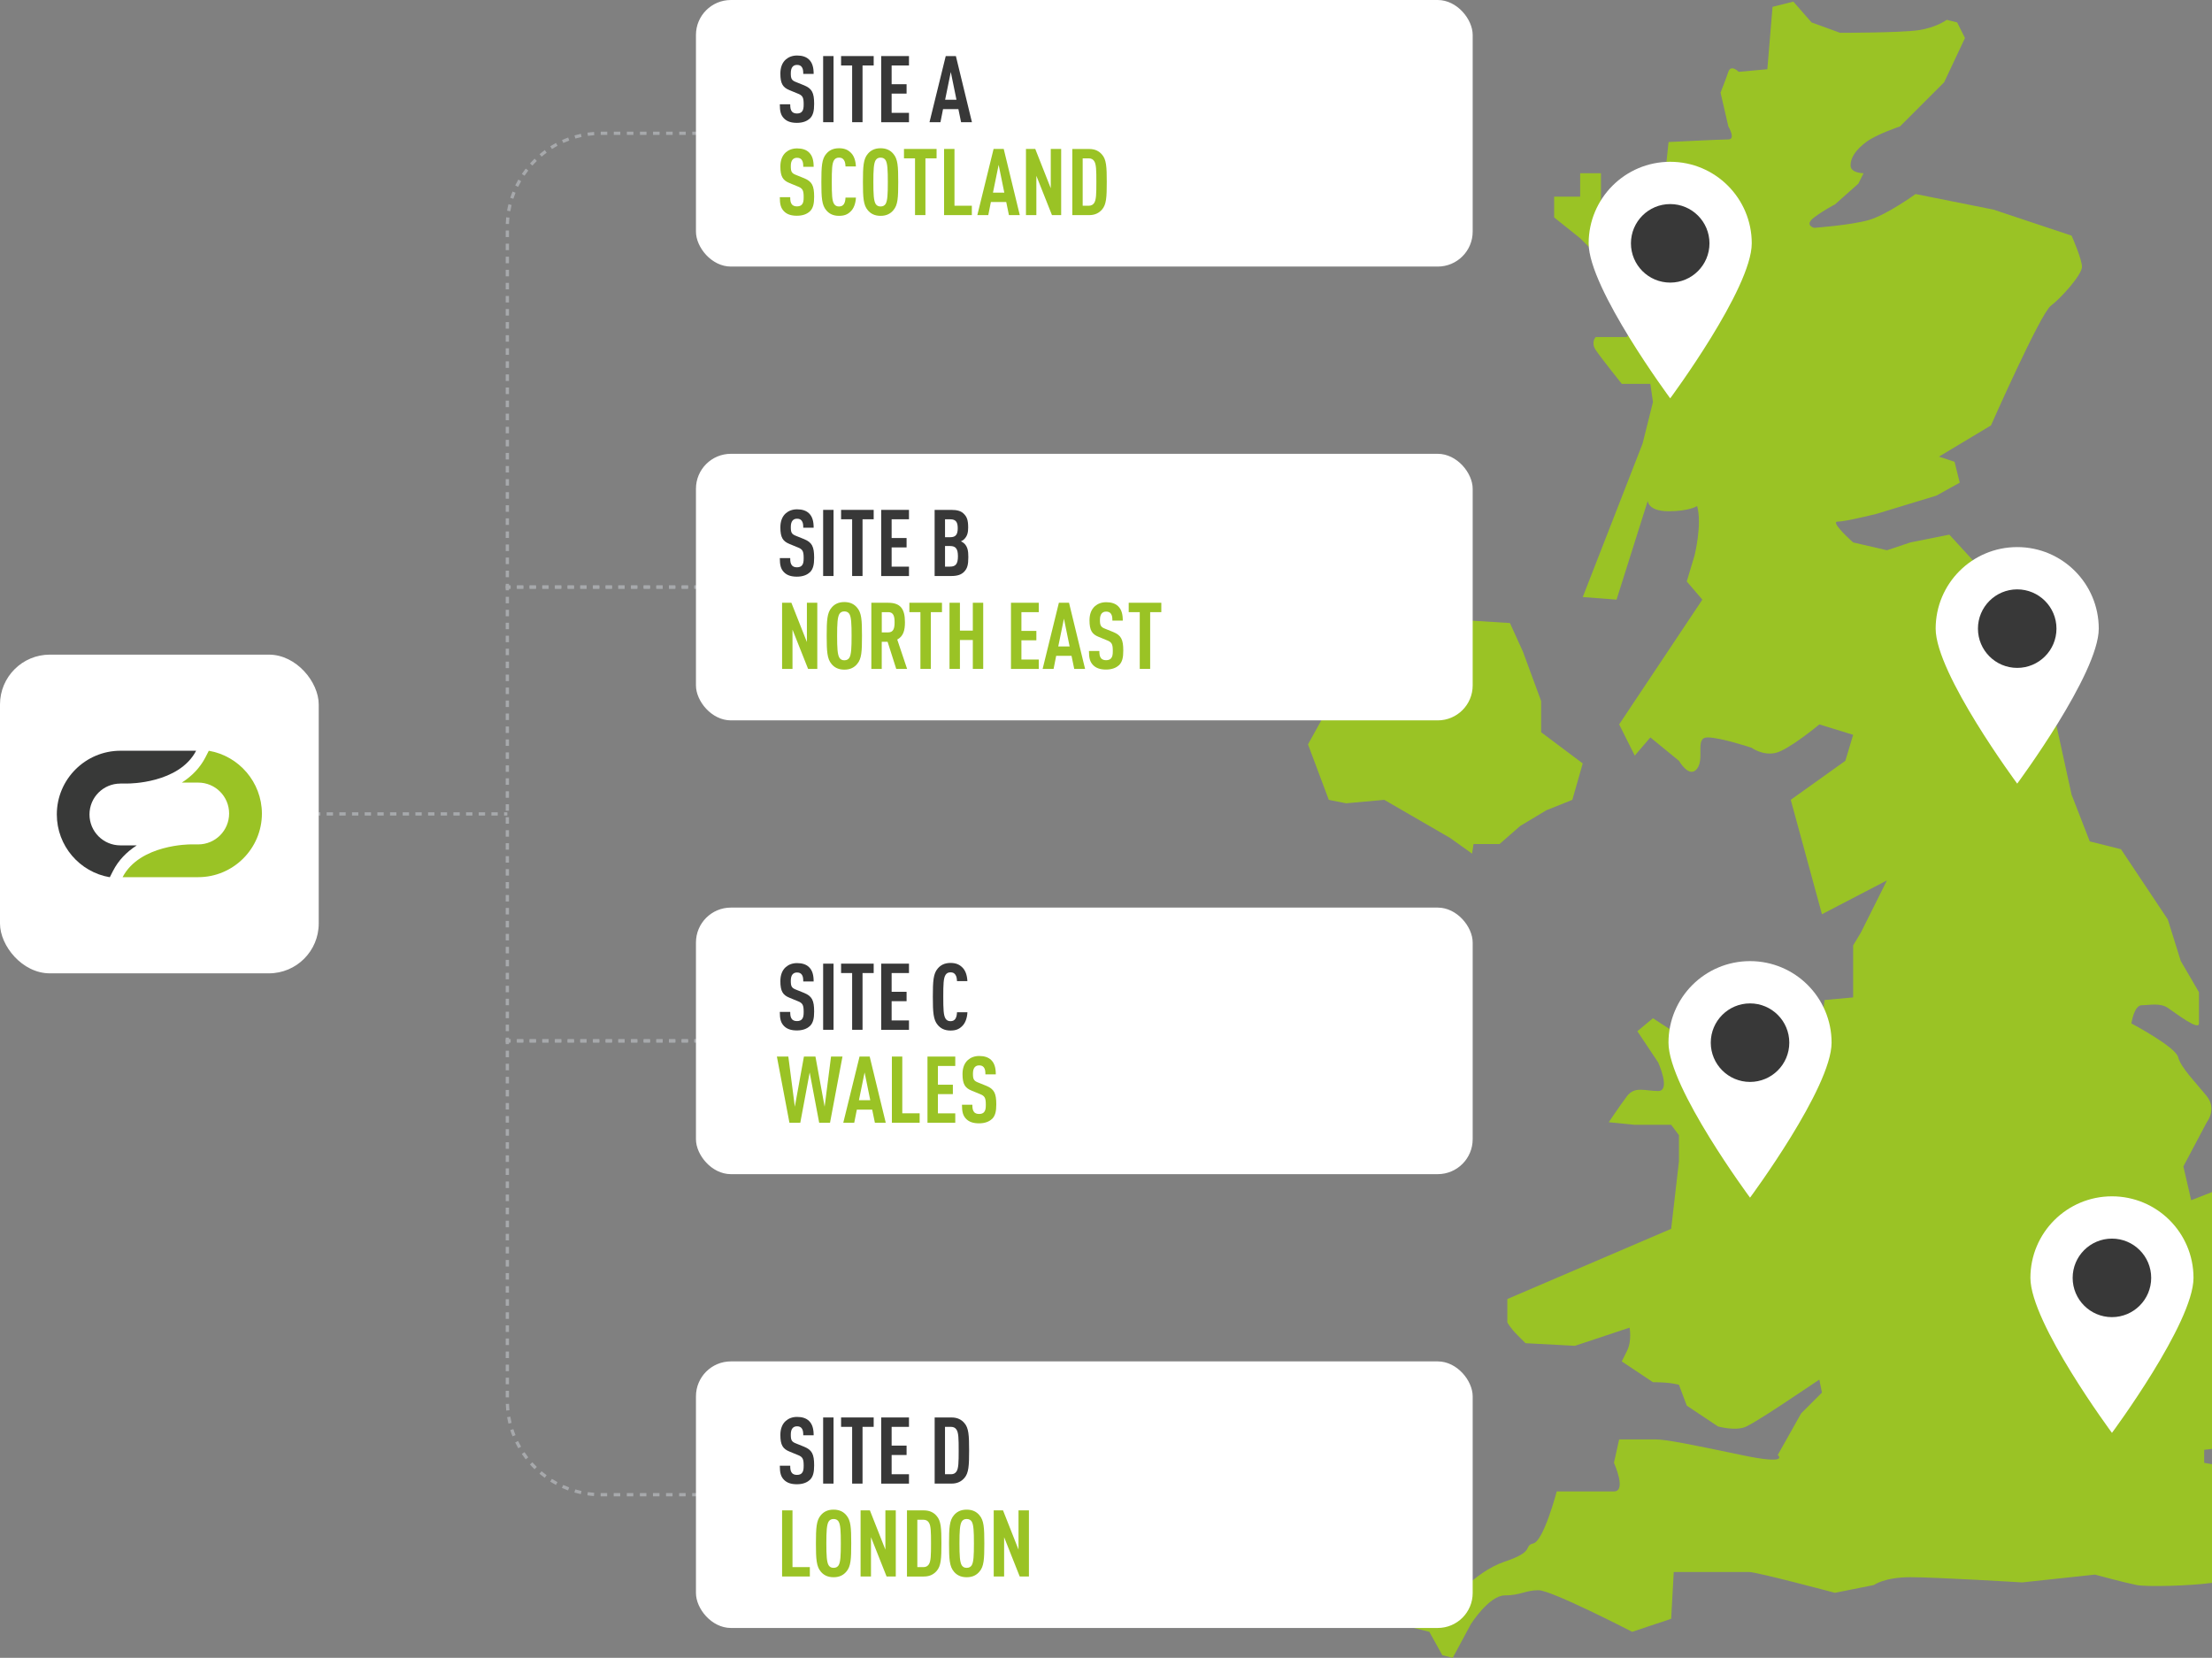
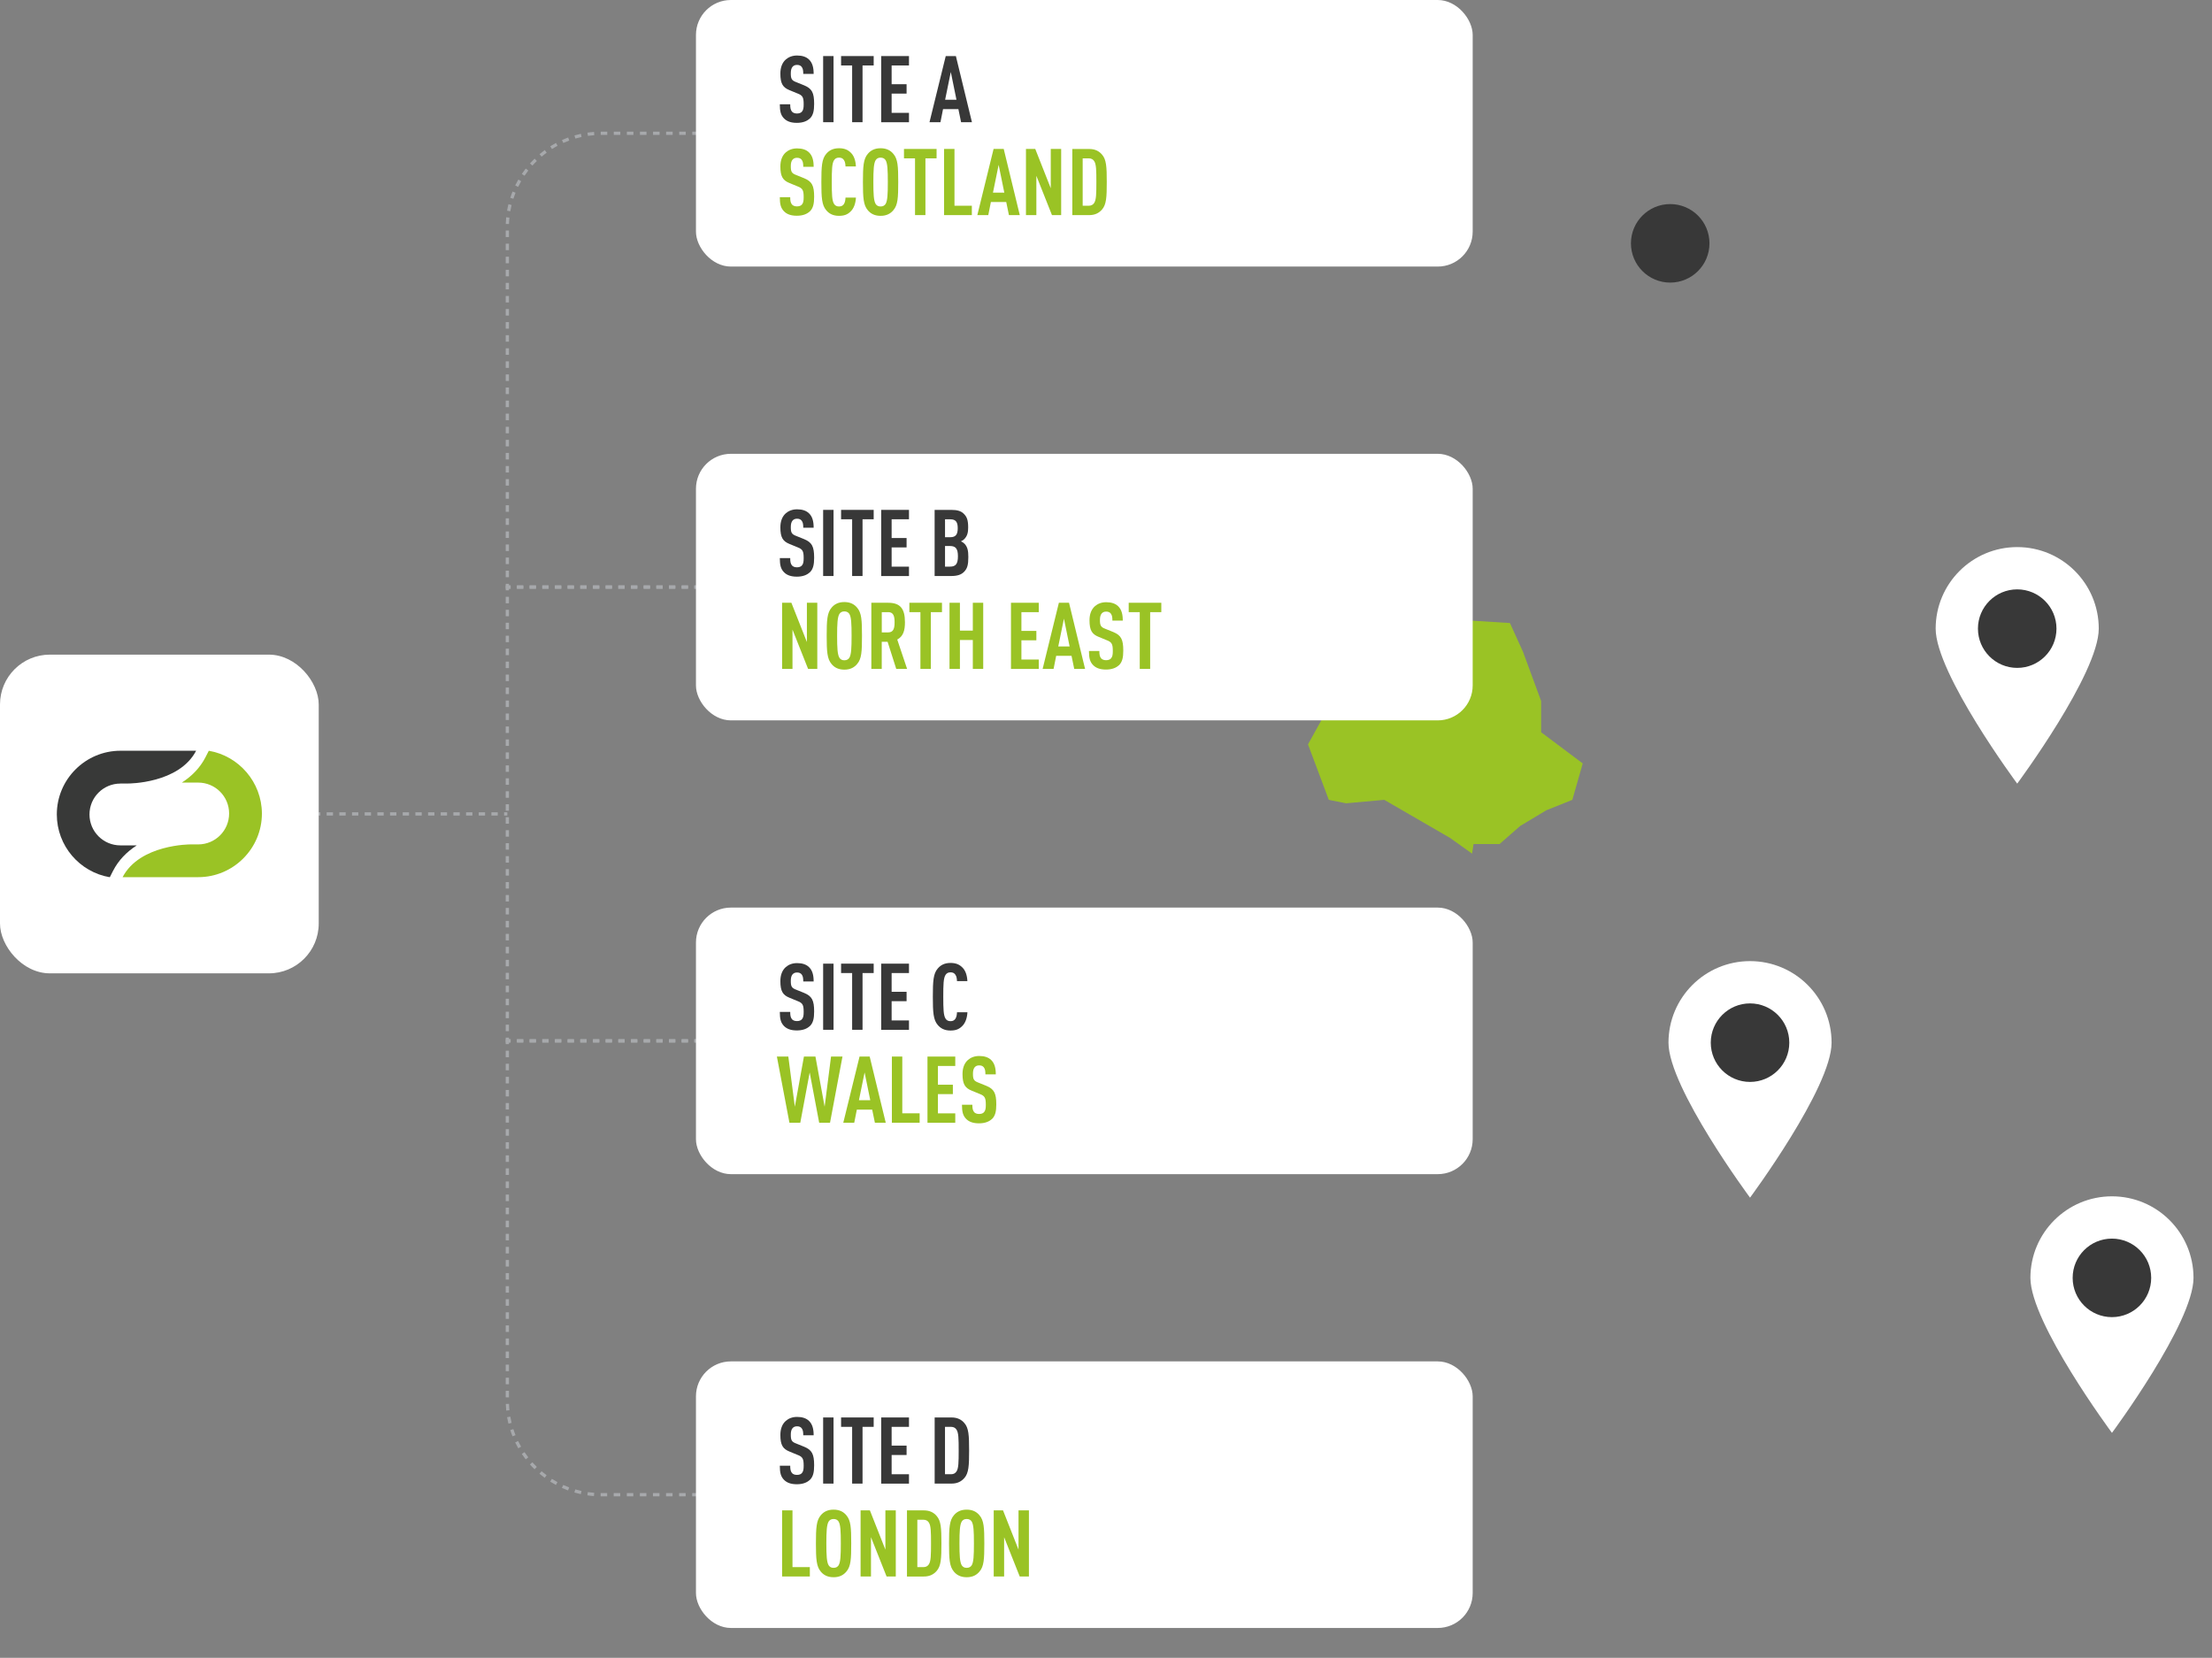
<svg xmlns="http://www.w3.org/2000/svg" id="a" viewBox="0 0 680.55 510.08">
  <rect x="0" y="0" width="680.55" height="510.08" fill="#808080" stroke="none" />
-   <path d="M678.14,446.08v4l2.41.44v36.5c-6.89.94-20.11,1.28-23.21.66-4-.8-12.8-3.2-12.8-3.2l-22.4,2.4s-26.4-1.6-34.4-1.6-11.2,2.4-11.2,2.4l-12,2.4s-24-6.4-26.4-6.4h-23.19l-.8,14.4-12,4s-24.8-12.8-28.8-12.8-5.6,1.6-10.4,1.6-10.4,8.8-10.4,8.8l-5.6,10.4-3.2-.8-4-7.2-6.4-1.6-4-5.6,16-.8s8-10.4,17.6-13.6c9.6-3.2,5.6-4.8,8.8-5.6s7.2-16,7.2-16h17.6c4,0,0-8.8,0-8.8l1.6-7.2h11.2c3.2,0,11.2,1.6,26.39,4.8,15.2,3.2,11.2,0,11.2,0l7.2-12.8,6.4-6.4-.8-4-12,8s-7.2,4.8-10.4,6.4c-3.2,1.6-8.8,0-8.8,0l-9.59-6.4-2.4-6.4s-2.4-.8-8-.8l-9.6-6.4,1.6-3.2c1.6-3.2.8-7.19.8-7.19l-16.8,5.59-15.2-.8-2.4-2.39c-2.4-2.4-3.2-4.01-3.2-4.01v-7.19l50.4-21.6,2.4-20.8v-8l-2.4-3.2h-11.2l-8-.8s3.2-4.8,5.6-8,5.6-1.6,9.6-1.6,0-8.8,0-8.8l-6.4-9.6,4.8-4s14.39,9.6,17.59,10.4c3.2.8,11.2,0,16.8,0s4.8.8,4.8.8l10.4,4.8,1.6-8.8,1.6-12.8,8.8-.8v-16l2.4-4,8-16-20,10.4-9.6-35.2,16.8-12,2.4-8-10.4-3.2s-9.6,8-13.6,8.8c-4,.8-7.2-1.6-7.2-1.6,0,0-9.6-3.2-13.6-3.2s-.8,6.4-3.2,9.6c-2.39,3.2-5.59-2.4-5.59-2.4l-8.8-7.2-4.8,5.6-4.8-9.6,25.59-38.39-4.79-5.6,2.4-8s2.39-9.6.79-15.2c0,0-2.39,1.6-8.79,1.6s-6.4-3.2-6.4-3.2l-9.6,30.4-10.4-.8,18.4-47.2,3.2-12.8-.8-5.6h-8.8s-6.4-8-8-10.4c-1.6-2.4,0-4,0-4h9.6l6.4-11.2-8-4.8-6.4-3.2-1.6-6.4-4.8-4.8-8-6.4v-6.4h8v-7.2h6.4v14.4l4.8,4.8s4,5.6,6.4,7.2c2.4,1.6,3.2,3.2,6.4,3.2s2.4-3.2,2.4-3.2v-9.6l-4.8-7.2-2.4-4h6.4l1.6-15.2s15.99-.8,18.39-.8,0-4,0-4l-2.4-10.4s1.6-4,2.4-6.4,3.2,0,3.2,0l8.8-.8,1.6-19.2,6.4-1.6,5.6,6.4,8.8,3.2s18.4,0,24-.8c5.6-.8,8.8-3.2,8.8-3.2l3.2.8,2.4,4.8-6.4,13.6-13.6,13.6s-7.2,2.4-10.4,4.8c-3.2,2.4-4.8,4.8-4.8,7.2s4,2.4,4,2.4l-1.6,3.2-7.2,6.4s-3.2,1.6-6.4,4c-3.2,2.4,0,3.2,0,3.2,0,0,11.2-.8,16.8-2.4,5.6-1.6,14.4-8,14.4-8l24,4.8,24,8s3.2,7.2,3.2,9.6-6.4,9.6-9.6,12-18.4,36.8-18.4,36.8l-16,9.6,4.8,1.6,1.6,6.4-7.2,4-18.4,5.6s-9.6,2.4-12,2.4,4.8,6.4,4.8,6.4l10.4,2.4,7.2-2.4,12-2.4,26.4,28.8,11.2,51.19,5.6,14.4,9.6,2.4,14.4,21.6,4,12.8,5.6,9.6v9.6c0,2.4-7.2-3.2-9.6-4.8-2.4-1.6-5.6-.8-8-.8s-3.2,5.6-3.2,5.6c0,0,13.6,7.2,14.4,10.4.8,3.2,5.6,8,8.8,12s0,8,0,8l-7.2,13.6,2.4,10.4,6.41-2.51v79.02l-2.41.28Z" style="fill:#9ac325;" />
  <polygon points="474.15 215.7 468.55 200.5 464.55 191.7 451.75 190.9 437.56 194.17 434.42 198.1 413.09 206.63 407.75 219.43 402.42 229.03 408.82 246.1 414.15 247.16 425.89 246.1 446.15 257.83 452.9 262.65 453.35 259.7 461.35 259.7 467.75 254.1 475.75 249.3 483.75 246.1 486.95 234.9 474.15 225.3 474.15 215.7" style="fill:#9ac325;" />
  <path d="M645.71,193.42c0-13.86-11.23-25.09-25.09-25.09s-25.09,11.23-25.09,25.09,25.09,47.69,25.09,47.69c0,0,25.09-33.83,25.09-47.69Z" style="fill:#fff;" />
  <circle cx="620.62" cy="193.42" r="12.08" style="fill:#383838;" />
  <path d="M563.51,320.81c0-13.86-11.23-25.09-25.09-25.09s-25.09,11.23-25.09,25.09,25.09,47.69,25.09,47.69c0,0,25.09-33.83,25.09-47.69Z" style="fill:#fff;" />
  <circle cx="538.42" cy="320.81" r="12.08" style="fill:#383838;" />
  <path d="M674.86,393.18c0-13.86-11.23-25.09-25.09-25.09s-25.09,11.23-25.09,25.09,25.09,47.69,25.09,47.69c0,0,25.09-33.83,25.09-47.69Z" style="fill:#fff;" />
  <circle cx="649.76" cy="393.18" r="12.08" style="fill:#383838;" />
-   <path d="M538.95,74.87c0-13.86-11.23-25.09-25.09-25.09s-25.09,11.23-25.09,25.09,25.09,47.69,25.09,47.69c0,0,25.09-33.83,25.09-47.69Z" style="fill:#fff;" />
  <circle cx="513.86" cy="74.87" r="12.08" style="fill:#383838;" />
  <rect x="233.12" y="319.76" width="1" height="1" style="fill:#a7a9ac;" />
  <path d="M231.17,320.76h-1.95v-1h1.95v1ZM227.27,320.76h-1.95v-1h1.95v1ZM223.37,320.76h-1.95v-1h1.95v1ZM219.47,320.76h-1.95v-1h1.95v1ZM215.57,320.76h-1.95v-1h1.95v1ZM211.67,320.76h-1.95v-1h1.95v1ZM207.77,320.76h-1.95v-1h1.95v1ZM203.88,320.76h-1.95v-1h1.95v1ZM199.98,320.76h-1.95v-1h1.95v1ZM196.08,320.76h-1.95v-1h1.95v1ZM192.18,320.76h-1.95v-1h1.95v1ZM188.28,320.76h-1.95v-1h1.95v1ZM184.38,320.76h-1.95v-1h1.95v1ZM180.48,320.76h-1.95v-1h1.95v1ZM176.58,320.76h-1.95v-1h1.95v1ZM172.68,320.76h-1.95v-1h1.95v1ZM168.79,320.76h-1.95v-1h1.95v1ZM164.89,320.76h-1.95v-1h1.95v1ZM160.99,320.76h-1.95v-1h1.95v1Z" style="fill:#a7a9ac;" />
  <polygon points="156.59 321.26 155.59 321.26 155.59 319.76 157.09 319.76 157.09 320.76 156.59 320.76 156.59 321.26" style="fill:#a7a9ac;" />
  <path d="M231.07,460.39h-2.01v-1h2.01v1ZM227.05,460.39h-2.01v-1h2.01v1ZM223.02,460.39h-2.01v-1h2.01v1ZM219,460.39h-2.01v-1h2.01v1ZM214.97,460.39h-2.01v-1h2.01v1ZM210.95,460.39h-2.01v-1h2.01v1ZM206.92,460.39h-2.01v-1h2.01v1ZM202.9,460.39h-2.01v-1h2.01v1ZM198.87,460.39h-2.01v-1h2.01v1ZM194.85,460.39h-2.01v-1h2.01v1ZM190.82,460.39h-2.01v-1h2.01v1ZM186.8,460.39h-2.01v-1h2.01v1ZM182.74,460.31c-.68-.05-1.37-.12-2.03-.22l.14-.99c.65.09,1.31.16,1.96.21l-.07,1ZM178.69,459.72c-.66-.14-1.33-.31-1.98-.5l.28-.96c.63.18,1.27.35,1.92.49l-.21.98ZM174.76,458.58c-.64-.24-1.28-.5-1.89-.77l.41-.91c.59.27,1.21.52,1.83.75l-.35.94ZM171.04,456.9c-.6-.32-1.2-.67-1.77-1.03l.53-.85c.55.35,1.12.68,1.71,1l-.47.88ZM167.58,454.71c-.55-.4-1.09-.83-1.61-1.27l.65-.76c.5.42,1.02.83,1.55,1.22l-.59.81ZM164.46,452.07c-.49-.48-.97-.97-1.42-1.48l.75-.67c.44.49.9.97,1.37,1.43l-.7.71ZM161.74,449.02c-.42-.54-.82-1.1-1.2-1.66l.83-.56c.36.54.75,1.08,1.16,1.6l-.79.61ZM159.46,445.62c-.34-.59-.66-1.2-.96-1.81l.9-.44c.29.59.6,1.18.92,1.75l-.87.5ZM157.68,441.94c-.25-.64-.49-1.29-.69-1.93l.95-.3c.2.62.42,1.25.67,1.86l-.93.37ZM156.43,438.04c-.16-.66-.3-1.33-.42-2l.99-.17c.11.65.25,1.3.4,1.93l-.97.24ZM155.74,434.01c-.07-.68-.11-1.36-.13-2.04l1-.03c.02.66.06,1.32.13,1.97l-1,.1ZM156.59,429.94h-1v-2.01h1v2.01ZM156.59,425.91h-1v-2.01h1v2.01ZM156.59,421.89h-1v-2.01h1v2.01ZM156.59,417.86h-1v-2.01h1v2.01ZM156.59,413.84h-1v-2.01h1v2.01ZM156.59,409.81h-1v-2.01h1v2.01ZM156.59,405.79h-1v-2.01h1v2.01ZM156.59,401.76h-1v-2.01h1v2.01ZM156.59,397.74h-1v-2.01h1v2.01ZM156.59,393.71h-1v-2.01h1v2.01ZM156.59,389.69h-1v-2.01h1v2.01ZM156.59,385.66h-1v-2.01h1v2.01ZM156.59,381.64h-1v-2.01h1v2.01ZM156.59,377.61h-1v-2.01h1v2.01ZM156.59,373.59h-1v-2.01h1v2.01ZM156.59,369.56h-1v-2.01h1v2.01ZM156.59,365.54h-1v-2.01h1v2.01ZM156.59,361.51h-1v-2.01h1v2.01ZM156.59,357.49h-1v-2.01h1v2.01ZM156.59,353.46h-1v-2.01h1v2.01ZM156.59,349.44h-1v-2.01h1v2.01ZM156.59,345.41h-1v-2.01h1v2.01ZM156.59,341.39h-1v-2.01h1v2.01ZM156.59,337.36h-1v-2.01h1v2.01ZM156.59,333.34h-1v-2.01h1v2.01ZM156.59,329.31h-1v-2.01h1v2.01ZM156.59,325.29h-1v-2.01h1v2.01Z" style="fill:#a7a9ac;" />
  <rect x="233.12" y="459.39" width="1" height="1" style="fill:#a7a9ac;" />
  <rect x="233.12" y="180.13" width="1" height="1" style="fill:#a7a9ac;" />
  <path d="M231.17,181.13h-1.95v-1h1.95v1ZM227.27,181.13h-1.95v-1h1.95v1ZM223.37,181.13h-1.95v-1h1.95v1ZM219.47,181.13h-1.95v-1h1.95v1ZM215.57,181.13h-1.95v-1h1.95v1ZM211.67,181.13h-1.95v-1h1.95v1ZM207.77,181.13h-1.95v-1h1.95v1ZM203.88,181.13h-1.95v-1h1.95v1ZM199.98,181.13h-1.95v-1h1.95v1ZM196.08,181.13h-1.95v-1h1.95v1ZM192.18,181.13h-1.95v-1h1.95v1ZM188.28,181.13h-1.95v-1h1.95v1ZM184.38,181.13h-1.95v-1h1.95v1ZM180.48,181.13h-1.95v-1h1.95v1ZM176.58,181.13h-1.95v-1h1.95v1ZM172.68,181.13h-1.95v-1h1.95v1ZM168.79,181.13h-1.95v-1h1.95v1ZM164.89,181.13h-1.95v-1h1.95v1ZM160.99,181.13h-1.95v-1h1.95v1Z" style="fill:#a7a9ac;" />
  <polygon points="156.59 181.63 155.59 181.63 155.59 180.13 157.09 180.13 157.09 181.13 156.59 181.13 156.59 181.63" style="fill:#a7a9ac;" />
  <path d="M156.59,317.27h-1v-2h1v2ZM156.59,313.28h-1v-1.99h1v1.99ZM156.59,309.29h-1v-1.99h1v1.99ZM156.59,305.3h-1v-1.99h1v1.99ZM156.59,301.31h-1v-1.99h1v1.99ZM156.59,297.32h-1v-1.99h1v1.99ZM156.59,293.33h-1v-2h1v2ZM156.59,289.34h-1v-2h1v2ZM156.59,285.35h-1v-2h1v2ZM156.59,281.36h-1v-2h1v2ZM156.59,277.37h-1v-1.99h1v1.99ZM156.59,273.39h-1v-1.99h1v1.99ZM156.59,269.4h-1v-1.99h1v1.99ZM156.59,265.41h-1v-1.99h1v1.99ZM156.59,261.42h-1v-1.99h1v1.99ZM156.59,257.43h-1v-1.99h1v1.99ZM156.59,253.44h-1v-2h1v2ZM156.59,249.45h-1v-2h1v2ZM156.59,245.46h-1v-2h1v2ZM156.59,241.47h-1v-2h1v2ZM156.59,237.48h-1v-1.99h1v1.99ZM156.59,233.49h-1v-1.99h1v1.99ZM156.59,229.5h-1v-1.99h1v1.99ZM156.59,225.52h-1v-1.99h1v1.99ZM156.59,221.53h-1v-1.99h1v1.99ZM156.59,217.54h-1v-2h1v2ZM156.59,213.55h-1v-2h1v2ZM156.59,209.56h-1v-2h1v2ZM156.59,205.57h-1v-2h1v2ZM156.59,201.58h-1v-1.99h1v1.99ZM156.59,197.59h-1v-1.99h1v1.99ZM156.59,193.6h-1v-1.99h1v1.99ZM156.59,189.61h-1v-1.99h1v1.99ZM156.59,185.62h-1v-1.99h1v1.99Z" style="fill:#a7a9ac;" />
  <polygon points="157.09 320.76 155.59 320.76 155.59 319.26 156.59 319.26 156.59 319.76 157.09 319.76 157.09 320.76" style="fill:#a7a9ac;" />
  <path d="M231.17,320.76h-1.95v-1h1.95v1ZM227.27,320.76h-1.95v-1h1.95v1ZM223.37,320.76h-1.95v-1h1.95v1ZM219.47,320.76h-1.95v-1h1.95v1ZM215.57,320.76h-1.95v-1h1.95v1ZM211.67,320.76h-1.95v-1h1.95v1ZM207.77,320.76h-1.95v-1h1.95v1ZM203.88,320.76h-1.95v-1h1.95v1ZM199.98,320.76h-1.95v-1h1.95v1ZM196.08,320.76h-1.95v-1h1.95v1ZM192.18,320.76h-1.95v-1h1.95v1ZM188.28,320.76h-1.95v-1h1.95v1ZM184.38,320.76h-1.95v-1h1.95v1ZM180.48,320.76h-1.95v-1h1.95v1ZM176.58,320.76h-1.95v-1h1.95v1ZM172.68,320.76h-1.95v-1h1.95v1ZM168.79,320.76h-1.95v-1h1.95v1ZM164.89,320.76h-1.95v-1h1.95v1ZM160.99,320.76h-1.95v-1h1.95v1Z" style="fill:#a7a9ac;" />
  <rect x="233.12" y="319.76" width="1" height="1" style="fill:#a7a9ac;" />
  <rect x="233.12" y="40.51" width="1" height="1" style="fill:#a7a9ac;" />
  <path d="M156.59,177.59h-1v-2.01h1v2.01ZM156.59,173.57h-1v-2.01h1v2.01ZM156.59,169.54h-1v-2.01h1v2.01ZM156.59,165.52h-1v-2.01h1v2.01ZM156.59,161.49h-1v-2.01h1v2.01ZM156.59,157.47h-1v-2.01h1v2.01ZM156.59,153.44h-1v-2.01h1v2.01ZM156.59,149.42h-1v-2.01h1v2.01ZM156.59,145.39h-1v-2.01h1v2.01ZM156.59,141.37h-1v-2.01h1v2.01ZM156.59,137.34h-1v-2.01h1v2.01ZM156.59,133.32h-1v-2.01h1v2.01ZM156.59,129.29h-1v-2.01h1v2.01ZM156.59,125.27h-1v-2.01h1v2.01ZM156.59,121.24h-1v-2.01h1v2.01ZM156.59,117.22h-1v-2.01h1v2.01ZM156.59,113.19h-1v-2.01h1v2.01ZM156.59,109.17h-1v-2.01h1v2.01ZM156.59,105.14h-1v-2.01h1v2.01ZM156.59,101.12h-1v-2.01h1v2.01ZM156.59,97.09h-1v-2.01h1v2.01ZM156.59,93.07h-1v-2.01h1v2.01ZM156.59,89.04h-1v-2.01h1v2.01ZM156.59,85.02h-1v-2.01h1v2.01ZM156.59,80.99h-1v-2.01h1v2.01ZM156.59,76.97h-1v-2.01h1v2.01ZM156.59,72.94h-1v-2.01h1v2.01ZM156.6,68.93l-1-.03c.02-.68.07-1.37.13-2.04l1,.1c-.07.65-.11,1.31-.13,1.97ZM157,65l-.99-.17c.11-.67.25-1.34.42-2l.97.24c-.16.64-.29,1.29-.4,1.93ZM157.94,61.16l-.95-.3c.21-.64.44-1.29.69-1.93l.93.37c-.25.62-.47,1.24-.67,1.86ZM159.41,57.5l-.9-.44c.3-.61.62-1.22.96-1.81l.87.5c-.33.57-.64,1.16-.92,1.75ZM161.38,54.08l-.83-.56c.38-.56.78-1.12,1.2-1.66l.79.61c-.4.52-.79,1.06-1.16,1.6ZM163.8,50.96l-.75-.67c.46-.51.93-1,1.42-1.48l.7.72c-.47.45-.93.93-1.37,1.43ZM166.64,48.2l-.65-.76c.51-.43,1.05-.86,1.61-1.27l.59.81c-.54.39-1.06.81-1.55,1.22ZM169.82,45.86l-.53-.85c.58-.36,1.17-.71,1.77-1.03l.47.88c-.58.31-1.15.64-1.71,1ZM173.31,43.99l-.41-.91c.62-.28,1.26-.54,1.9-.78l.34.94c-.62.23-1.23.48-1.83.75ZM177.02,42.63l-.28-.96c.65-.19,1.32-.36,1.98-.5l.21.98c-.65.14-1.29.3-1.92.48ZM180.88,41.8l-.14-.99c.68-.1,1.36-.17,2.03-.22l.07,1c-.65.05-1.31.12-1.97.21ZM231.1,41.51h-2.01v-1h2.01v1ZM227.08,41.51h-2.01v-1h2.01v1ZM223.05,41.51h-2.01v-1h2.01v1ZM219.03,41.51h-2.01v-1h2.01v1ZM215,41.51h-2.01v-1h2.01v1ZM210.98,41.51h-2.01v-1h2.01v1ZM206.95,41.51h-2.01v-1h2.01v1ZM202.93,41.51h-2.01v-1h2.01v1ZM198.9,41.51h-2.01v-1h2.01v1ZM194.88,41.51h-2.01v-1h2.01v1ZM190.85,41.51h-2.01v-1h2.01v1ZM186.83,41.51h-2.01v-1h2.01v1Z" style="fill:#a7a9ac;" />
  <polygon points="157.09 181.13 155.59 181.13 155.59 179.63 156.59 179.63 156.59 180.13 157.09 180.13 157.09 181.13" style="fill:#a7a9ac;" />
  <path d="M231.17,181.13h-1.95v-1h1.95v1ZM227.27,181.13h-1.95v-1h1.95v1ZM223.37,181.13h-1.95v-1h1.95v1ZM219.47,181.13h-1.95v-1h1.95v1ZM215.57,181.13h-1.95v-1h1.95v1ZM211.67,181.13h-1.95v-1h1.95v1ZM207.77,181.13h-1.95v-1h1.95v1ZM203.88,181.13h-1.95v-1h1.95v1ZM199.98,181.13h-1.95v-1h1.95v1ZM196.08,181.13h-1.95v-1h1.95v1ZM192.18,181.13h-1.95v-1h1.95v1ZM188.28,181.13h-1.95v-1h1.95v1ZM184.38,181.13h-1.95v-1h1.95v1ZM180.48,181.13h-1.95v-1h1.95v1ZM176.58,181.13h-1.95v-1h1.95v1ZM172.68,181.13h-1.95v-1h1.95v1ZM168.79,181.13h-1.95v-1h1.95v1ZM164.89,181.13h-1.95v-1h1.95v1ZM160.99,181.13h-1.95v-1h1.95v1Z" style="fill:#a7a9ac;" />
  <rect x="233.12" y="180.13" width="1" height="1" style="fill:#a7a9ac;" />
  <rect x="155.09" y="249.93" width="1" height="1" style="fill:#a7a9ac;" />
  <path d="M153.14,250.93h-1.95v-1h1.95v1ZM149.24,250.93h-1.95v-1h1.95v1ZM145.34,250.93h-1.95v-1h1.95v1ZM141.44,250.93h-1.95v-1h1.95v1ZM137.54,250.93h-1.95v-1h1.95v1ZM133.65,250.93h-1.95v-1h1.95v1ZM129.75,250.93h-1.95v-1h1.95v1ZM125.85,250.93h-1.95v-1h1.95v1ZM121.95,250.93h-1.95v-1h1.95v1ZM118.05,250.93h-1.95v-1h1.95v1ZM114.15,250.93h-1.95v-1h1.95v1ZM110.25,250.93h-1.95v-1h1.95v1ZM106.35,250.93h-1.95v-1h1.95v1ZM102.45,250.93h-1.95v-1h1.95v1ZM98.56,250.93h-1.95v-1h1.95v1ZM94.66,250.93h-1.95v-1h1.95v1ZM90.76,250.93h-1.95v-1h1.95v1ZM86.86,250.93h-1.95v-1h1.95v1ZM82.96,250.93h-1.95v-1h1.95v1Z" style="fill:#a7a9ac;" />
  <rect x="78.06" y="249.93" width="1" height="1" style="fill:#a7a9ac;" />
  <rect y="201.42" width="98.06" height="98.06" rx="15.33" ry="15.33" style="fill:#fff;" />
  <path d="M64.24,230.99l-1.04,2.04c-1.61,3.11-4.07,5.72-7.26,7.76h5.04c5.25,0,9.51,4.25,9.51,9.51s-4.25,9.51-9.51,9.51h-2.39s-15.58-.07-20.87,10.08h23.27c10.79,0,19.59-8.79,19.59-19.59-.04-9.65-7.11-17.73-16.33-19.3h0Z" style="fill:#9ac325;" />
  <path d="M37.08,241.07h2.39s15.58.07,20.87-10.08h-23.27c-10.79,0-19.59,8.79-19.59,19.59,0,9.69,7.04,17.76,16.3,19.33l1.04-2.04c1.61-3.11,4.07-5.72,7.26-7.76h-5.04c-5.25,0-9.51-4.25-9.51-9.51s4.25-9.51,9.51-9.51h0l.04-.04Z" style="fill:#383938;" />
  <rect x="214.12" width="238.97" height="82.02" rx="10.75" ry="10.75" style="fill:#fff;" />
  <path d="M249.14,36.46c-.83.8-2.14,1.34-3.97,1.34s-3.06-.46-3.94-1.34c-1-1-1.31-2.2-1.31-4.37h3.2c0,1.12.11,1.74.57,2.29.31.31.77.54,1.49.54s1.23-.2,1.54-.57c.43-.49.54-1.14.54-2.26,0-2.14-.31-2.74-1.91-3.34l-2.43-1c-2.06-.83-2.83-2-2.83-5.12,0-1.83.54-3.32,1.66-4.32.89-.77,2.03-1.23,3.49-1.23,1.57,0,2.8.4,3.66,1.23,1.06,1.03,1.43,2.49,1.43,4.43h-3.2c0-.92-.06-1.63-.49-2.17-.31-.4-.77-.6-1.43-.6s-1.06.23-1.37.57c-.37.43-.54,1.09-.54,2,0,1.66.23,2.2,1.69,2.74l2.4.97c2.43,1,3.09,2.29,3.09,5.72,0,2.09-.29,3.49-1.31,4.49Z" style="fill:#383838;" />
  <path d="M253.25,37.6v-20.35h3.2v20.35h-3.2Z" style="fill:#383838;" />
  <path d="M265.37,20.14v17.46h-3.2v-17.46h-3.4v-2.89h10.03v2.89h-3.43Z" style="fill:#383838;" />
  <path d="M271.11,37.6v-20.35h8.55v2.89h-5.34v5.77h4.6v2.89h-4.6v5.92h5.34v2.89h-8.55Z" style="fill:#383838;" />
  <path d="M295.69,37.6l-.83-4.03h-4.72l-.8,4.03h-3.37l5-20.35h3.12l4.94,20.35h-3.34ZM292.52,22.17l-1.74,8.52h3.49l-1.74-8.52Z" style="fill:#383838;" />
  <path d="M249.14,65.04c-.83.8-2.14,1.34-3.97,1.34s-3.06-.46-3.94-1.34c-1-1-1.31-2.2-1.31-4.37h3.2c0,1.11.11,1.74.57,2.29.31.31.77.54,1.49.54s1.23-.2,1.54-.57c.43-.49.54-1.14.54-2.26,0-2.14-.31-2.74-1.91-3.34l-2.43-1c-2.06-.83-2.83-2-2.83-5.12,0-1.83.54-3.32,1.66-4.32.89-.77,2.03-1.23,3.49-1.23,1.57,0,2.8.4,3.66,1.23,1.06,1.03,1.43,2.49,1.43,4.43h-3.2c0-.91-.06-1.63-.49-2.17-.31-.4-.77-.6-1.43-.6s-1.06.23-1.37.57c-.37.43-.54,1.09-.54,2,0,1.66.23,2.2,1.69,2.74l2.4.97c2.43,1,3.09,2.29,3.09,5.71,0,2.09-.29,3.49-1.31,4.49Z" style="fill:#9ac325;" />
  <path d="M263.34,60.78c-.09,1.83-.66,3.4-1.69,4.34-.91.89-1.94,1.29-3.52,1.29-1.92,0-3.12-.74-3.94-1.74-1.34-1.57-1.49-3.86-1.49-8.66s.14-7.09,1.49-8.66c.83-1,2.03-1.74,3.94-1.74,1.57,0,2.66.43,3.57,1.31,1.03.94,1.54,2.46,1.63,4.29h-3.2c-.03-.77-.14-1.49-.49-1.97-.31-.46-.74-.74-1.51-.74s-1.2.31-1.51.77c-.66,1-.71,3-.71,6.75s.06,5.74.71,6.74c.31.46.74.77,1.51.77s1.2-.29,1.51-.74c.34-.54.46-1.23.49-2h3.2Z" style="fill:#9ac325;" />
  <path d="M274.86,64.67c-.83,1-2.03,1.74-3.94,1.74s-3.12-.74-3.94-1.74c-1.34-1.57-1.49-3.86-1.49-8.66s.14-7.09,1.49-8.66c.83-1,2.03-1.74,3.94-1.74s3.12.74,3.94,1.74c1.37,1.6,1.49,3.83,1.49,8.66s-.11,7.06-1.49,8.66ZM272.46,49.27c-.31-.46-.77-.77-1.54-.77s-1.2.31-1.51.77c-.6,1-.71,3-.71,6.75s.11,5.74.71,6.74c.31.46.74.77,1.51.77s1.23-.31,1.54-.77c.6-1,.69-3,.69-6.74s-.09-5.75-.69-6.75Z" style="fill:#9ac325;" />
  <path d="M284.72,48.72v17.46h-3.2v-17.46h-3.4v-2.89h10.03v2.89h-3.43Z" style="fill:#9ac325;" />
  <path d="M290.46,66.18v-20.35h3.2v17.46h5.34v2.89h-8.55Z" style="fill:#9ac325;" />
  <path d="M310.41,66.18l-.83-4.03h-4.72l-.8,4.03h-3.37l5-20.35h3.12l4.94,20.35h-3.34ZM307.24,50.75l-1.74,8.52h3.49l-1.74-8.52Z" style="fill:#9ac325;" />
  <path d="M323.65,66.18l-4.8-12.09v12.09h-3.2v-20.35h2.86l4.77,12.09v-12.09h3.2v20.35h-2.83Z" style="fill:#9ac325;" />
  <path d="M339.02,64.5c-.83.94-2,1.69-3.94,1.69h-5.17v-20.35h5.17c1.94,0,3.12.74,3.94,1.69,1.37,1.51,1.49,3.8,1.49,8.46s-.11,6.97-1.49,8.52ZM336.62,49.55c-.31-.49-.86-.83-1.63-.83h-1.89v14.58h1.89c.77,0,1.31-.34,1.63-.83.66-.94.69-2.92.69-6.49s-.03-5.49-.69-6.43Z" style="fill:#9ac325;" />
  <rect x="214.12" y="139.63" width="238.97" height="82.02" rx="10.75" ry="10.75" style="fill:#fff;" />
  <path d="M249.14,176.09c-.83.8-2.14,1.34-3.97,1.34s-3.06-.46-3.94-1.34c-1-1-1.31-2.2-1.31-4.37h3.2c0,1.12.11,1.74.57,2.29.31.31.77.54,1.49.54s1.23-.2,1.54-.57c.43-.49.54-1.14.54-2.26,0-2.14-.31-2.74-1.91-3.34l-2.43-1c-2.06-.83-2.83-2-2.83-5.12,0-1.83.54-3.32,1.66-4.32.89-.77,2.03-1.23,3.49-1.23,1.57,0,2.8.4,3.66,1.23,1.06,1.03,1.43,2.49,1.43,4.43h-3.2c0-.91-.06-1.63-.49-2.17-.31-.4-.77-.6-1.43-.6s-1.06.23-1.37.57c-.37.43-.54,1.09-.54,2,0,1.66.23,2.2,1.69,2.74l2.4.97c2.43,1,3.09,2.29,3.09,5.72,0,2.09-.29,3.49-1.31,4.49Z" style="fill:#383838;" />
  <path d="M253.25,177.23v-20.35h3.2v20.35h-3.2Z" style="fill:#383838;" />
  <path d="M265.37,159.77v17.46h-3.2v-17.46h-3.4v-2.89h10.03v2.89h-3.43Z" style="fill:#383838;" />
  <path d="M271.11,177.23v-20.35h8.55v2.89h-5.34v5.77h4.6v2.89h-4.6v5.92h5.34v2.89h-8.55Z" style="fill:#383838;" />
  <path d="M296.61,175.94c-.89.89-2.06,1.29-4,1.29h-5.06v-20.35h5.09c1.92,0,3.12.37,3.94,1.26.94.94,1.29,1.97,1.29,4.17,0,1.46-.23,2.54-1.17,3.54-.31.31-.63.51-1.06.71.46.2.83.46,1.11.74.94,1,1.17,2.17,1.17,4.09,0,2.4-.31,3.54-1.31,4.54ZM292.35,159.77h-1.6v5.52h1.6c1.69,0,2.31-.83,2.31-2.77s-.63-2.74-2.31-2.74ZM292.29,168h-1.54v6.34h1.54c1.71,0,2.43-.8,2.43-3.17s-.71-3.17-2.43-3.17Z" style="fill:#383838;" />
  <path d="M248.62,205.81l-4.8-12.09v12.09h-3.2v-20.35h2.86l4.77,12.09v-12.09h3.2v20.35h-2.83Z" style="fill:#9ac325;" />
  <path d="M263.71,204.3c-.83,1-2.03,1.74-3.94,1.74s-3.12-.74-3.94-1.74c-1.34-1.57-1.49-3.86-1.49-8.66s.14-7.09,1.49-8.66c.83-1,2.03-1.74,3.94-1.74s3.12.74,3.94,1.74c1.37,1.6,1.49,3.83,1.49,8.66s-.11,7.06-1.49,8.66ZM261.31,188.89c-.31-.46-.77-.77-1.54-.77s-1.2.31-1.51.77c-.6,1-.71,3-.71,6.75s.11,5.75.71,6.75c.31.46.74.77,1.51.77s1.23-.31,1.54-.77c.6-1,.69-3,.69-6.75s-.09-5.75-.69-6.75Z" style="fill:#9ac325;" />
  <path d="M275.74,205.81l-2.66-8.35h-1.8v8.35h-3.2v-20.35h5.14c3.74,0,5.2,1.77,5.2,6,0,2.52-.51,4.32-2.37,5.32l3.03,9.03h-3.34ZM273.26,188.35h-1.97v6.23h1.97c1.71,0,1.97-1.4,1.97-3.12s-.26-3.12-1.97-3.12Z" style="fill:#9ac325;" />
  <path d="M286.38,188.35v17.46h-3.2v-17.46h-3.4v-2.89h10.03v2.89h-3.43Z" style="fill:#9ac325;" />
  <path d="M299.3,205.81v-8.89h-3.97v8.89h-3.2v-20.35h3.2v8.57h3.97v-8.57h3.2v20.35h-3.2Z" style="fill:#9ac325;" />
  <path d="M311.04,205.81v-20.35h8.55v2.89h-5.34v5.77h4.6v2.89h-4.6v5.92h5.34v2.89h-8.55Z" style="fill:#9ac325;" />
  <path d="M330.5,205.81l-.83-4.03h-4.72l-.8,4.03h-3.37l5-20.35h3.12l4.94,20.35h-3.34ZM327.33,190.38l-1.74,8.52h3.49l-1.74-8.52Z" style="fill:#9ac325;" />
  <path d="M344.25,204.67c-.83.8-2.14,1.34-3.97,1.34s-3.06-.46-3.94-1.34c-1-1-1.31-2.2-1.31-4.37h3.2c0,1.11.11,1.74.57,2.29.31.31.77.54,1.49.54s1.23-.2,1.54-.57c.43-.49.54-1.14.54-2.26,0-2.14-.31-2.74-1.91-3.34l-2.43-1c-2.06-.83-2.83-2-2.83-5.12,0-1.83.54-3.31,1.66-4.32.89-.77,2.03-1.23,3.49-1.23,1.57,0,2.8.4,3.66,1.23,1.06,1.03,1.43,2.49,1.43,4.43h-3.2c0-.92-.06-1.63-.49-2.17-.31-.4-.77-.6-1.43-.6s-1.06.23-1.37.57c-.37.43-.54,1.09-.54,2,0,1.66.23,2.2,1.69,2.74l2.4.97c2.43,1,3.09,2.29,3.09,5.72,0,2.09-.29,3.49-1.31,4.49Z" style="fill:#9ac325;" />
  <path d="M353.86,188.35v17.46h-3.2v-17.46h-3.4v-2.89h10.03v2.89h-3.43Z" style="fill:#9ac325;" />
  <rect x="214.12" y="279.25" width="238.97" height="82.02" rx="10.75" ry="10.75" style="fill:#fff;" />
  <path d="M249.14,315.71c-.83.8-2.14,1.34-3.97,1.34s-3.06-.46-3.94-1.34c-1-1-1.31-2.2-1.31-4.37h3.2c0,1.11.11,1.74.57,2.29.31.31.77.54,1.49.54s1.23-.2,1.54-.57c.43-.49.54-1.14.54-2.26,0-2.14-.31-2.74-1.91-3.34l-2.43-1c-2.06-.83-2.83-2-2.83-5.12,0-1.83.54-3.32,1.66-4.32.89-.77,2.03-1.23,3.49-1.23,1.57,0,2.8.4,3.66,1.23,1.06,1.03,1.43,2.49,1.43,4.43h-3.2c0-.92-.06-1.63-.49-2.17-.31-.4-.77-.6-1.43-.6s-1.06.23-1.37.57c-.37.43-.54,1.09-.54,2,0,1.66.23,2.2,1.69,2.74l2.4.97c2.43,1,3.09,2.29,3.09,5.72,0,2.09-.29,3.49-1.31,4.49Z" style="fill:#383838;" />
  <path d="M253.25,316.85v-20.35h3.2v20.35h-3.2Z" style="fill:#383838;" />
  <path d="M265.37,299.39v17.46h-3.2v-17.46h-3.4v-2.89h10.03v2.89h-3.43Z" style="fill:#383838;" />
  <path d="M271.11,316.85v-20.35h8.55v2.89h-5.34v5.77h4.6v2.89h-4.6v5.92h5.34v2.89h-8.55Z" style="fill:#383838;" />
  <path d="M297.64,311.45c-.09,1.83-.66,3.4-1.69,4.34-.91.89-1.94,1.29-3.52,1.29-1.92,0-3.12-.74-3.94-1.74-1.34-1.57-1.49-3.86-1.49-8.66s.14-7.09,1.49-8.66c.83-1,2.03-1.74,3.94-1.74,1.57,0,2.66.43,3.57,1.31,1.03.94,1.54,2.46,1.63,4.29h-3.2c-.03-.77-.14-1.49-.49-1.97-.31-.46-.74-.74-1.51-.74s-1.2.31-1.51.77c-.66,1-.71,3-.71,6.74s.06,5.75.71,6.75c.31.46.74.77,1.51.77s1.2-.29,1.51-.74c.34-.54.46-1.23.49-2h3.2Z" style="fill:#383838;" />
  <path d="M255.37,345.44h-3.34l-2.92-15.46-2.89,15.46h-3.34l-3.86-20.35h3.52l2,15.43,2.8-15.43h3.54l2.83,15.43,1.97-15.43h3.52l-3.83,20.35Z" style="fill:#9ac325;" />
  <path d="M269.17,345.44l-.83-4.03h-4.72l-.8,4.03h-3.37l5-20.35h3.12l4.94,20.35h-3.34ZM266,330l-1.74,8.52h3.49l-1.74-8.52Z" style="fill:#9ac325;" />
  <path d="M274.4,345.44v-20.35h3.2v17.46h5.34v2.89h-8.55Z" style="fill:#9ac325;" />
  <path d="M285.35,345.44v-20.35h8.55v2.89h-5.34v5.77h4.6v2.89h-4.6v5.92h5.34v2.89h-8.55Z" style="fill:#9ac325;" />
  <path d="M305.18,344.29c-.83.8-2.14,1.34-3.97,1.34s-3.06-.46-3.94-1.34c-1-1-1.31-2.2-1.31-4.37h3.2c0,1.11.11,1.74.57,2.29.31.31.77.54,1.49.54s1.23-.2,1.54-.57c.43-.49.54-1.14.54-2.26,0-2.14-.31-2.74-1.91-3.34l-2.43-1c-2.06-.83-2.83-2-2.83-5.12,0-1.83.54-3.32,1.66-4.32.89-.77,2.03-1.23,3.49-1.23,1.57,0,2.8.4,3.66,1.23,1.06,1.03,1.43,2.49,1.43,4.43h-3.2c0-.92-.06-1.63-.49-2.17-.31-.4-.77-.6-1.43-.6s-1.06.23-1.37.57c-.37.43-.54,1.09-.54,2,0,1.66.23,2.2,1.69,2.74l2.4.97c2.43,1,3.09,2.29,3.09,5.72,0,2.09-.29,3.49-1.31,4.49Z" style="fill:#9ac325;" />
  <rect x="214.12" y="418.88" width="238.97" height="82.02" rx="10.75" ry="10.75" style="fill:#fff;" />
  <path d="M249.14,455.34c-.83.8-2.14,1.34-3.97,1.34s-3.06-.46-3.94-1.34c-1-1-1.31-2.2-1.31-4.37h3.2c0,1.11.11,1.74.57,2.29.31.31.77.54,1.49.54s1.23-.2,1.54-.57c.43-.49.54-1.14.54-2.26,0-2.14-.31-2.74-1.91-3.34l-2.43-1c-2.06-.83-2.83-2-2.83-5.12,0-1.83.54-3.32,1.66-4.32.89-.77,2.03-1.23,3.49-1.23,1.57,0,2.8.4,3.66,1.23,1.06,1.03,1.43,2.49,1.43,4.43h-3.2c0-.92-.06-1.63-.49-2.17-.31-.4-.77-.6-1.43-.6s-1.06.23-1.37.57c-.37.43-.54,1.09-.54,2,0,1.66.23,2.2,1.69,2.74l2.4.97c2.43,1,3.09,2.29,3.09,5.72,0,2.09-.29,3.49-1.31,4.49Z" style="fill:#383838;" />
  <path d="M253.25,456.48v-20.35h3.2v20.35h-3.2Z" style="fill:#383838;" />
  <path d="M265.37,439.02v17.46h-3.2v-17.46h-3.4v-2.89h10.03v2.89h-3.43Z" style="fill:#383838;" />
  <path d="M271.11,456.48v-20.35h8.55v2.89h-5.34v5.77h4.6v2.89h-4.6v5.92h5.34v2.89h-8.55Z" style="fill:#383838;" />
  <path d="M296.67,454.79c-.83.94-2,1.69-3.94,1.69h-5.17v-20.35h5.17c1.94,0,3.12.74,3.94,1.69,1.37,1.51,1.49,3.8,1.49,8.46s-.11,6.97-1.49,8.52ZM294.26,439.85c-.31-.49-.86-.83-1.63-.83h-1.89v14.58h1.89c.77,0,1.31-.34,1.63-.83.66-.94.69-2.92.69-6.49s-.03-5.49-.69-6.43Z" style="fill:#383838;" />
  <path d="M240.62,485.06v-20.35h3.2v17.46h5.34v2.89h-8.55Z" style="fill:#9ac325;" />
  <path d="M260.4,483.55c-.83,1-2.03,1.74-3.94,1.74s-3.12-.74-3.94-1.74c-1.34-1.57-1.49-3.86-1.49-8.66s.14-7.09,1.49-8.66c.83-1,2.03-1.74,3.94-1.74s3.12.74,3.94,1.74c1.37,1.6,1.49,3.83,1.49,8.66s-.11,7.06-1.49,8.66ZM258,468.14c-.31-.46-.77-.77-1.54-.77s-1.2.31-1.51.77c-.6,1-.71,3-.71,6.74s.11,5.75.71,6.75c.31.46.74.77,1.51.77s1.23-.31,1.54-.77c.6-1,.69-3,.69-6.75s-.09-5.74-.69-6.74Z" style="fill:#9ac325;" />
  <path d="M272.77,485.06l-4.8-12.09v12.09h-3.2v-20.35h2.86l4.77,12.09v-12.09h3.2v20.35h-2.83Z" style="fill:#9ac325;" />
  <path d="M288.15,483.38c-.83.94-2,1.69-3.94,1.69h-5.17v-20.35h5.17c1.94,0,3.12.74,3.94,1.69,1.37,1.51,1.49,3.8,1.49,8.46s-.11,6.97-1.49,8.52ZM285.75,468.43c-.31-.49-.86-.83-1.63-.83h-1.89v14.58h1.89c.77,0,1.31-.34,1.63-.83.66-.94.69-2.92.69-6.49s-.03-5.49-.69-6.43Z" style="fill:#9ac325;" />
  <path d="M301.35,483.55c-.83,1-2.03,1.74-3.94,1.74s-3.12-.74-3.94-1.74c-1.34-1.57-1.49-3.86-1.49-8.66s.14-7.09,1.49-8.66c.83-1,2.03-1.74,3.94-1.74s3.12.74,3.94,1.74c1.37,1.6,1.49,3.83,1.49,8.66s-.11,7.06-1.49,8.66ZM298.95,468.14c-.31-.46-.77-.77-1.54-.77s-1.2.31-1.51.77c-.6,1-.71,3-.71,6.74s.11,5.75.71,6.75c.31.46.74.77,1.51.77s1.23-.31,1.54-.77c.6-1,.69-3,.69-6.75s-.09-5.74-.69-6.74Z" style="fill:#9ac325;" />
  <path d="M313.73,485.06l-4.8-12.09v12.09h-3.2v-20.35h2.86l4.77,12.09v-12.09h3.2v20.35h-2.83Z" style="fill:#9ac325;" />
</svg>